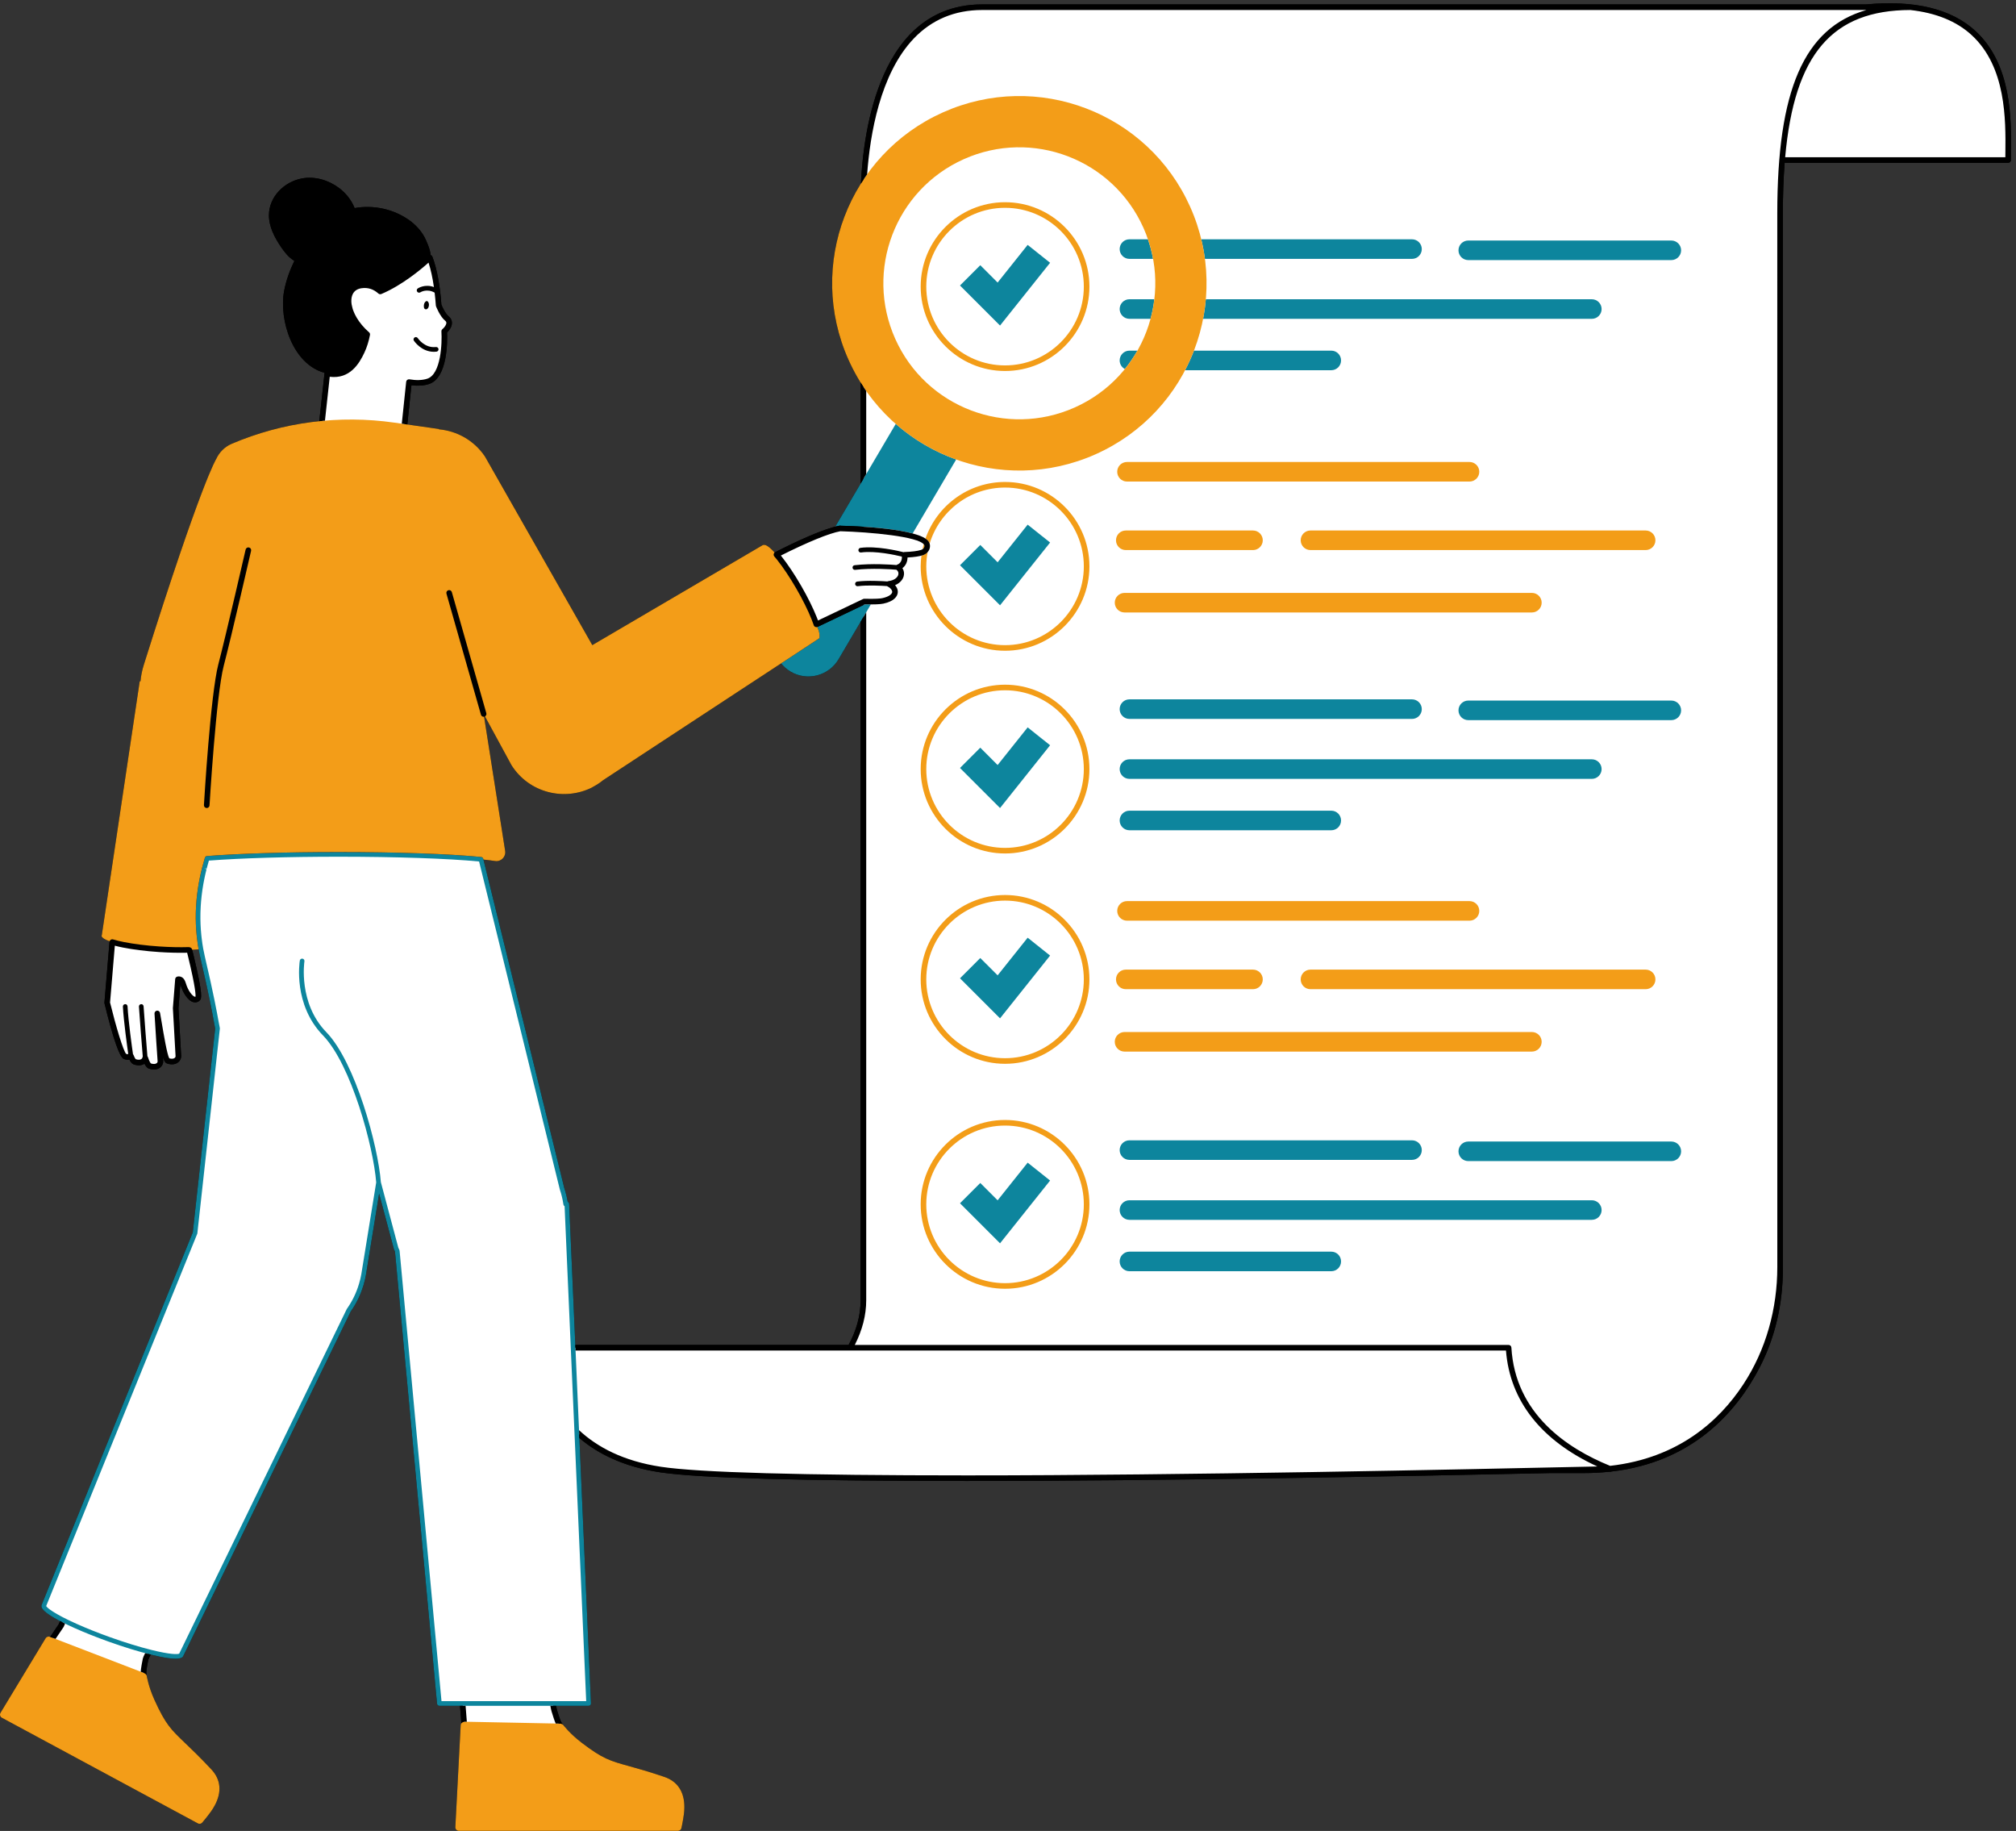
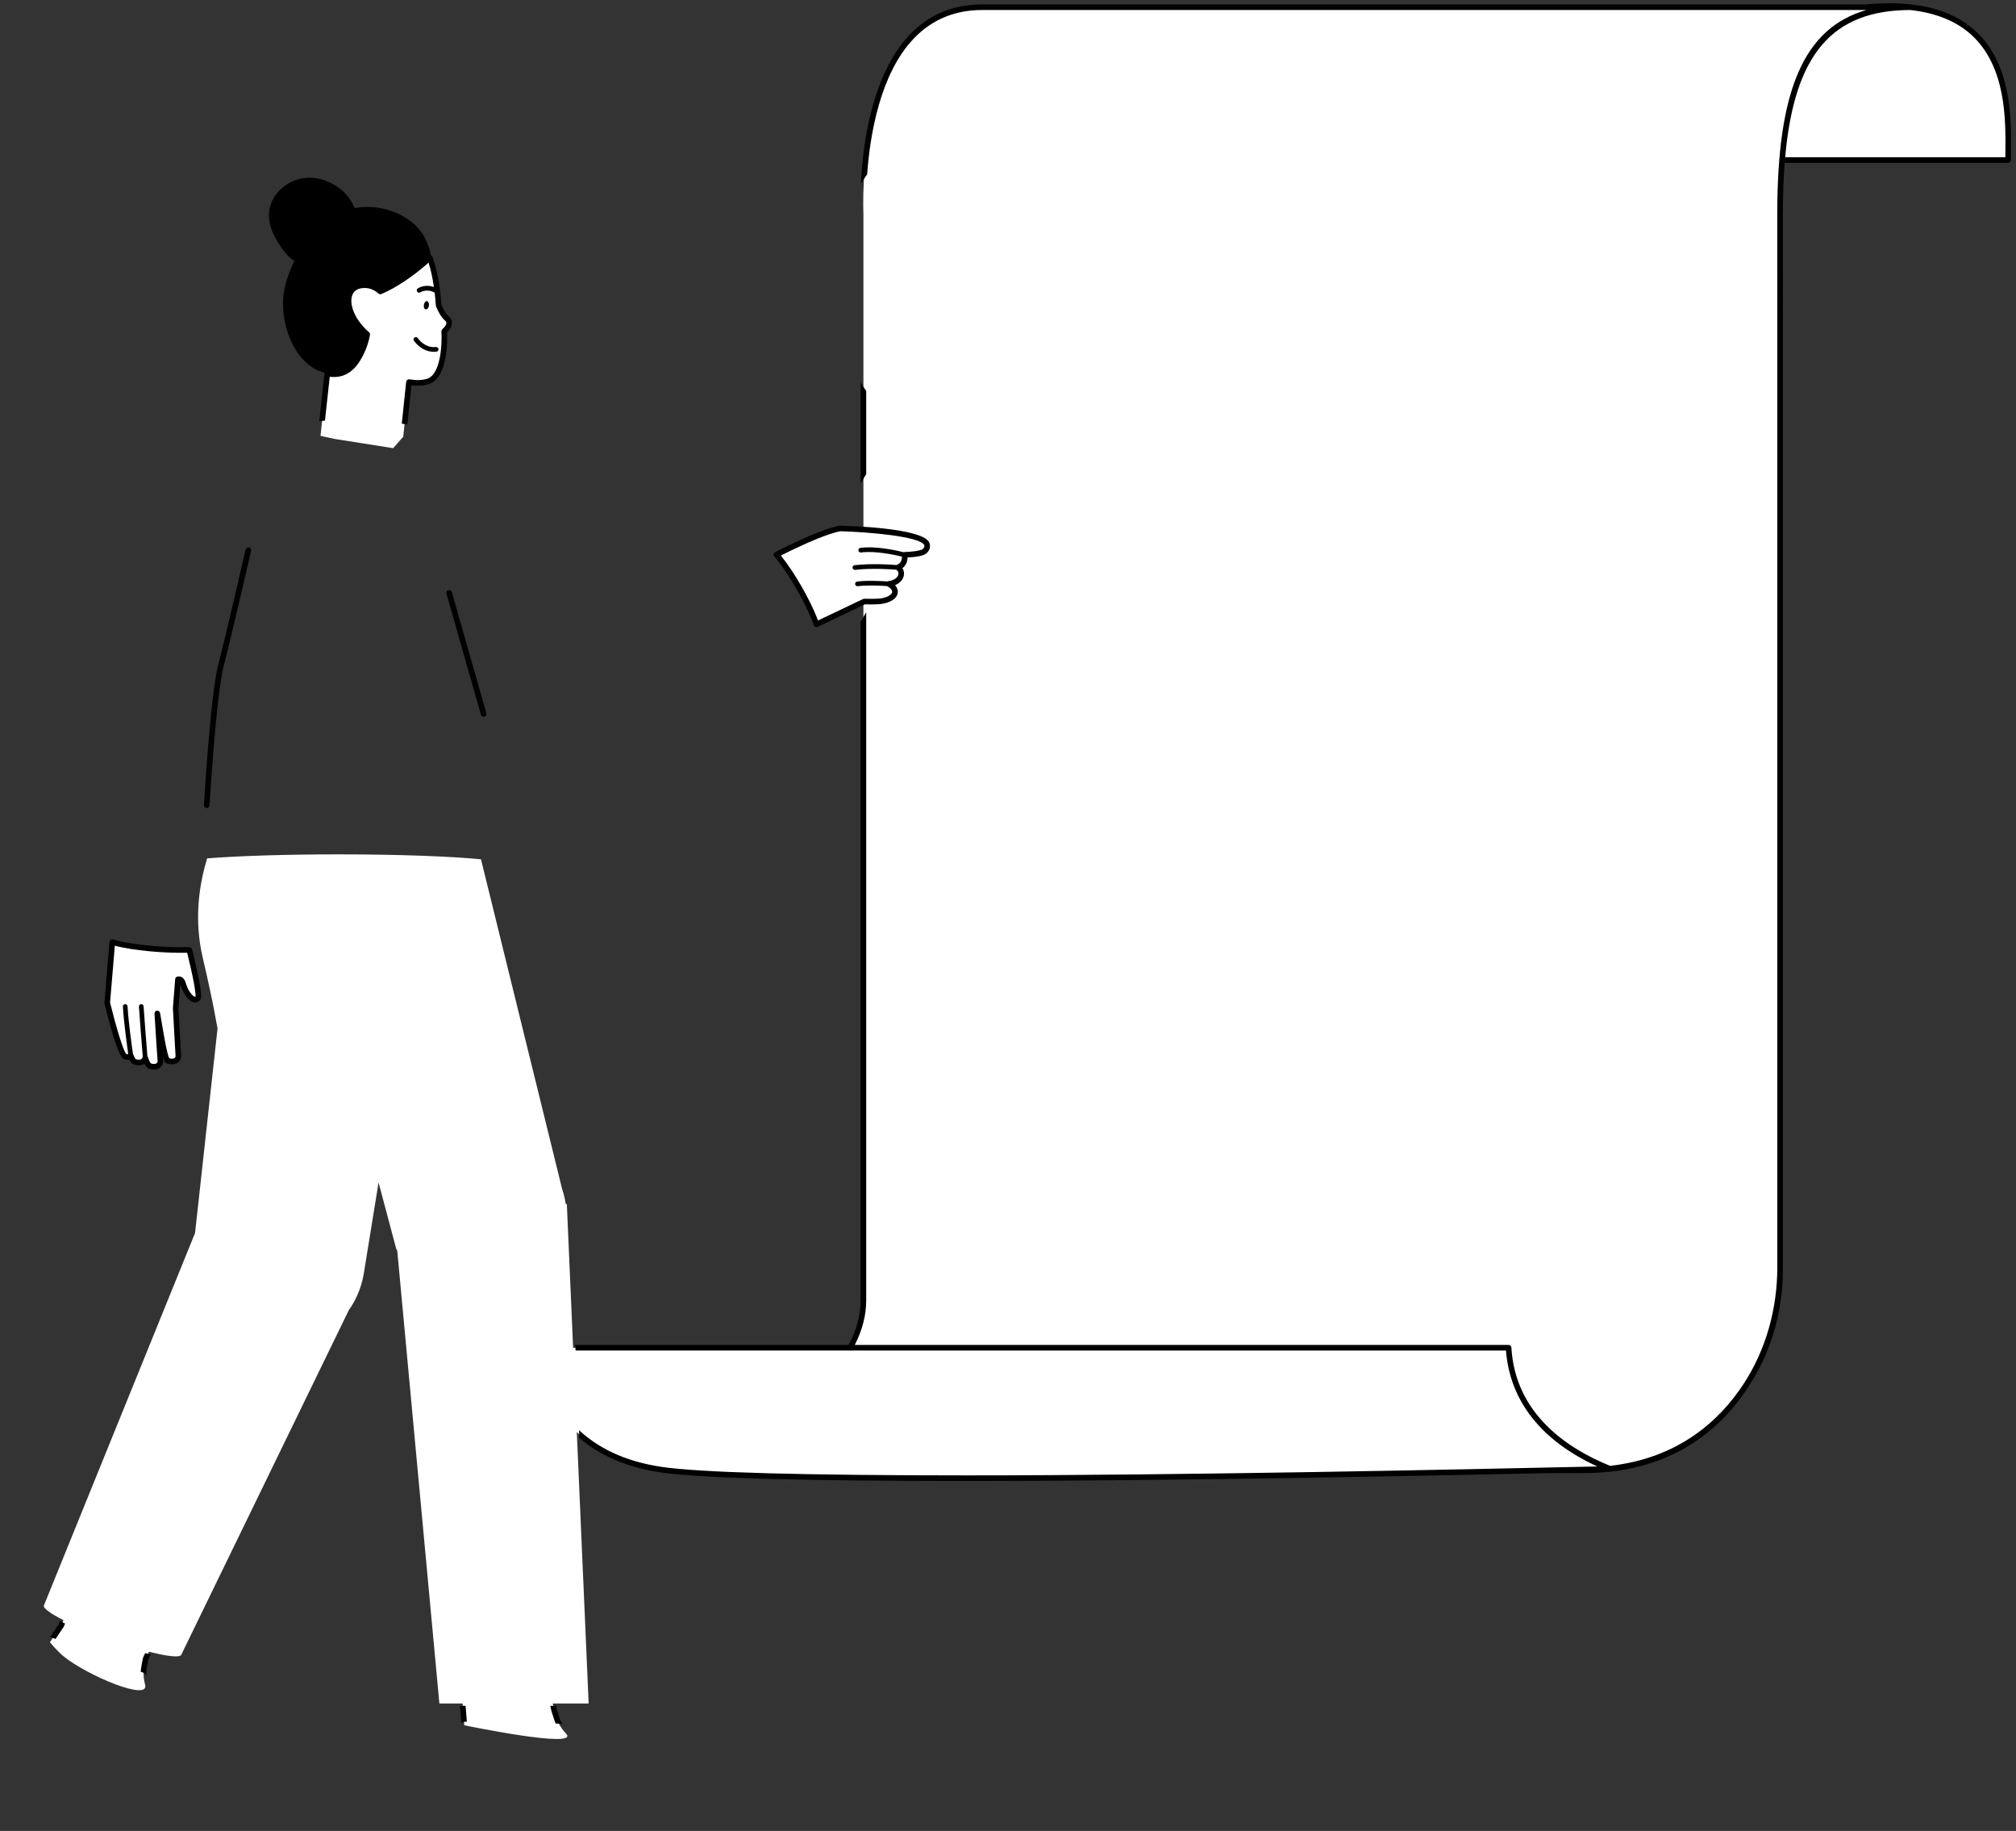
<svg xmlns="http://www.w3.org/2000/svg" fill="#000000" height="392.7" preserveAspectRatio="xMidYMid meet" version="1" viewBox="-0.0 -0.7 432.5 392.7" width="432.5" zoomAndPan="magnify">
  <rect x="-0.0" y="-0.7" width="432.5" height="392.7" fill="#333333" stroke="none" />
  <g id="change1_1">
-     <path d="M423.799,5.944c-5.173-4.758-13.074-6.674-23.48-5.696H210.696c-6.208,0-11.439,2.19-15.551,6.512 c-6.116,6.429-8.647,16.521-9.693,23.854c-0.425,2.977-0.646,5.754-0.757,8.062c-6.892,10.975-8.356,25.075-2.664,37.792 c0.764,1.706,1.64,3.324,2.601,4.867v21.679l-5.443,9.241c-3.437,0.876-8.748,3.37-12.777,5.409l0,0l-0.049,0.021l-0.054,0.028 c-0.049,0.024-0.084,0.066-0.124,0.101c-1.107-1.214-1.978-1.834-2.41-1.611l-0.034-0.057l-36.672,21.516l-23.033-40.46 c-2.342-3.476-6.019-5.474-9.868-5.826l-0.011-0.07l-6.772-0.966l0.881-8.407c1.41,0.172,2.701,0.081,3.771-0.27 c4.055-1.329,3.943-9.379,3.874-11.056c0.404-0.39,1.051-1.159,1.045-2.07c-0.003-0.534-0.24-1.008-0.684-1.368 c-0.698-0.566-1.345-1.939-1.576-2.519c-0.313-4.26-0.965-7.724-1.937-10.296c-0.066-0.175-0.215-0.3-0.392-0.354 c0.004-1.145-1.042-3.383-1.333-3.907c-0.783-1.409-1.923-2.623-3.23-3.56c-3.333-2.389-7.664-3.328-11.693-2.609 c-0.011,0.002-0.022,0.005-0.033,0.007c-0.666-1.694-1.859-3.193-3.321-4.297c-2.244-1.694-5.189-2.584-7.982-2.062 c-3.762,0.703-7.041,3.877-7.077,7.844c-0.022,2.461,1.178,4.765,2.553,6.806c0.789,1.172,1.694,2.316,2.903,3.036 c-1.026,2.106-1.811,4.319-2.205,6.481c-1.129,6.196,1.846,15.697,8.696,17.525c-0.005,0.023-0.019,0.043-0.022,0.067l-1.124,10.302 c-6.435,0.666-12.763,2.278-18.766,4.837c-0.016,0.007-0.032,0.014-0.048,0.02c-1.494,0.638-2.649,1.817-3.308,3.255 c0,0-3.16,4.836-15.511,44.092c-0.395,1.255-0.624,2.438-0.723,3.557l-0.167,0.017l-8.137,54.46 c-0.016,0.038-0.044,0.075-0.047,0.115c-0.002,0.023,0.016,0.046,0.019,0.069l-0.019,0.13l0.057,0.005 c0.163,0.328,0.765,0.664,1.689,0.985c-0.014,0.044-0.038,0.084-0.041,0.131l-1.089,12.979c-0.003,0.021-0.004,0.04-0.005,0.061h0 c-0.006,0.092,0.009,0.181,0.041,0.261c1.835,7.483,3.22,11.458,4.117,11.815c0.417,0.167,0.83,0.21,1.202,0.135 c0.289,0.591,0.594,0.92,0.956,1.043c0.846,0.286,1.632,0.243,2.216-0.12c0.021-0.014,0.042-0.027,0.062-0.041 c0.293,0.609,0.602,0.942,0.969,1.067c0.404,0.137,0.758,0.19,1.064,0.19c0.648,0,1.081-0.239,1.317-0.423 c0.456-0.354,0.703-0.894,0.661-1.444c-0.005-0.064-0.024-0.341-0.053-0.767c0.291,0.921,0.546,1.219,0.862,1.325 c1.262,0.427,2.034,0.037,2.382-0.231c0.456-0.354,0.703-0.894,0.661-1.444c-0.039-0.514-0.372-6.564-0.573-10.177l0.408-5.099 c0.003,0.01,0.006,0.021,0.009,0.03c0.466,1.606,1.551,3.476,2.832,3.783c0.502,0.121,0.977-0.02,1.332-0.399 c0.315-0.336,0.792-0.845-1.366-9.726l-0.278-1.126c0.03-0.001,0.063-0.002,0.093-0.004c0.459-0.022,0.881-0.055,1.289-0.091 c0.003,0.015,0.005,0.031,0.008,0.046c0.111,0.603,0.236,1.208,0.379,1.817c1.865,7.945,2.585,11.944,2.931,13.866 c0.106,0.592,0.179,0.996,0.24,1.266l-4.807,43.723L8.945,343.475c-0.13,0.363-0.42,1.237,3.947,3.513 c-0.001,0-0.002-0.001-0.002-0.001l-0.292,0.673l-1.835,2.715l-0.059-0.023c-0.34-0.125-0.729,0.006-0.918,0.319L0.11,366.656 c-0.108,0.179-0.138,0.394-0.083,0.596c0.055,0.201,0.191,0.372,0.375,0.471l42.051,22.658c0.114,0.061,0.237,0.09,0.359,0.09 c0.218,0,0.432-0.093,0.581-0.268c0.043-0.051,1.072-1.26,1.852-2.351c0.299-0.414,0.573-0.852,0.813-1.299 c1.569-2.896,1.322-5.578-0.715-7.753c-2.426-2.594-4.183-4.271-5.594-5.619c-3.082-2.944-4.235-4.046-6.617-9.298 c-1.277-2.816-1.642-5.104-1.646-5.126c-0.007-0.046-0.04-0.08-0.055-0.123c-0.014-0.244-0.041-0.481-0.036-0.734 c0-0.001,0-0.001,0-0.002c0.002-0.131,0.025-0.468,0.16-1.243l0.075-0.415c0.055-0.302,0.119-0.63,0.187-0.966 c0.037-0.132,0.263-0.608,0.507-1.109c-0.016-0.004-0.03-0.007-0.047-0.011c6.399,1.589,6.917,0.689,7.095,0.202l35.882-73.797 c1.19-1.671,2.1-3.541,2.675-5.483l0.045-0.093c0.028-0.059,0.043-0.122,0.045-0.186c0.216-0.748,0.368-1.39,0.477-2.017 l2.835-17.473l3.166,11.874c0.053,0.14,0.113,0.274,0.173,0.408l0.069,0.157l9.023,96.958c0.024,0.258,0.24,0.454,0.498,0.454h4.422 l0.206,2.46l0.079,1.31c-0.072,0.106-0.128,0.224-0.135,0.36l-1.145,21.887c-0.011,0.209,0.064,0.413,0.208,0.564 s0.344,0.237,0.553,0.237h47c0.358,0,0.669-0.25,0.745-0.601c0.014-0.065,0.349-1.618,0.522-2.947 c0.068-0.511,0.102-1.026,0.102-1.528c0.016-3.295-1.469-5.541-4.292-6.496c-3.362-1.14-5.702-1.788-7.582-2.311 c-4.108-1.139-5.645-1.565-10.227-5.071c-2.456-1.878-3.857-3.721-3.871-3.739c-0.03-0.04-0.076-0.062-0.114-0.095 c-0.125-0.204-0.258-0.396-0.372-0.618c-0.061-0.118-0.2-0.428-0.447-1.177c-0.13-0.392-0.274-0.848-0.425-1.349 c-0.056-0.182-0.122-0.484-0.198-0.887h6.992c0.136,0,0.267-0.056,0.361-0.154s0.144-0.231,0.138-0.367l-2.492-57.071l0.007,0.162 c3.981,3.39,9.543,6.181,17.333,7.354c8.154,1.23,30.309,1.854,65.866,1.854c42.739,0,94.859-1.044,125.187-1.693h7.129 c1.84,0,3.597-0.096,5.285-0.269l0.398-0.009c0.083-0.002,0.16-0.024,0.232-0.057c17.434-2.01,26.797-12.801,31.7-22.173 c3.419-6.536,5.06-13.856,5.06-21.232V45.058c0-3.899,0.127-7.506,0.385-10.835h47.938c0.332,0,0.6-0.269,0.6-0.6 c0-0.521,0.006-1.087,0.012-1.692C431.496,24.901,431.619,13.136,423.799,5.944z M11.337,350.595l-0.321-0.123L11.337,350.595 L11.337,350.595z M184.632,278.18c0,3.398-0.965,6.595-2.578,9.58h-58.63l-1.321-30.258c-0.006-0.146-0.076-0.282-0.191-0.372 c-0.037-0.029-0.076-0.052-0.118-0.069c-0.17-1.001-0.416-1.983-0.724-2.898l-17.356-70.503c0.952,0.1,1.793,0.205,2.496,0.315 c1.272,0.198,2.36-0.905,2.161-2.176l-4.52-28.779c0.024-0.004,0.048-0.003,0.072-0.01c0.044-0.013,0.078-0.039,0.116-0.06 l5.705,10.494c3.788,5.94,11.325,7.726,17.257,4.76l0.153-0.1c0.781-0.406,1.53-0.894,2.24-1.47 c0.944-0.619,1.888-1.239,2.831-1.858c2.408-1.58,4.817-3.161,7.225-4.741c3.244-2.129,6.488-4.257,9.732-6.386 c3.451-2.264,6.901-4.528,10.352-6.793c3.028-1.987,6.057-3.974,9.085-5.961c-0.348,0.229-0.696,0.457-1.045,0.686 c0.553,0.687,1.23,1.292,2.035,1.766c3.58,2.108,8.19,0.915,10.298-2.664l4.724-8.022V278.18z" />
-   </g>
+     </g>
  <g id="change2_1">
    <path d="M430.811,33.623h-0.813h-47.668c-0.294,3.477-0.442,7.28-0.442,11.434v226.374 c0,8.267-2.07,16.449-6.31,23.545c-5.14,8.603-14.259,17.63-30.156,19.365c0.02,0.008,0.041,0.017,0.062,0.025 c-0.107,0.002-0.226,0.005-0.334,0.007c-1.701,0.176-3.477,0.27-5.336,0.27c-2.029,0-4.427,0-7.146,0 c-30.085,0.645-82.477,1.694-125.171,1.694h-0.015c-35.494,0-57.62-0.619-65.761-1.848c-8.298-1.25-14.022-4.344-17.979-8.036 l2.542,58.206h-7.691c0.115,0.68,0.225,1.241,0.322,1.562c0.152,0.505,0.298,0.967,0.43,1.363c0.191,0.58,0.359,1.022,0.483,1.263 c0.418,0.813,0.933,1.57,1.564,2.221c3.442,3.509-21.798-1.736-21.798-1.736l-0.002-0.043l-0.034-0.858l-0.071-0.86l-0.243-2.911 h-4.982l-9.031-97.039c-0.087-0.207-0.186-0.406-0.266-0.617l-3.752-14.084l-1.71,10.542v0.002l-1.499,9.236 c-0.122,0.705-0.296,1.388-0.493,2.06l0.014,0.005l-0.045,0.093c-0.589,1.968-1.479,3.792-2.632,5.411l-35.946,73.913 c-0.001,0.003,0.002,0.008,0.001,0.011c-0.235,0.655-2.774,0.4-6.504-0.525c-0.14-0.035-0.298-0.08-0.442-0.117 c-0.372,0.757-0.69,1.415-0.725,1.591c-0.071,0.351-0.136,0.685-0.191,0.99c-0.028,0.146-0.051,0.282-0.075,0.414 c-0.104,0.602-0.166,1.071-0.17,1.341c-0.016,0.915,0.081,1.825,0.329,2.697c1.099,3.766-12.429-1.923-17.471-6.027 c-1.278-1.04-2.95-3.017-2.95-3.017l0.02-0.039l2.403-3.554l0.343-0.791l0.156-0.359c-2.777-1.405-4.415-2.578-4.209-3.157l-0.001,0 l32.431-79.891l4.824-43.877c-0.252-1.045-0.7-4.612-3.19-15.215c-0.141-0.601-0.265-1.2-0.374-1.794 c-0.149-0.814-0.26-1.619-0.354-2.419c-0.021-0.183-0.041-0.365-0.06-0.548c-0.162-1.594-0.221-3.158-0.19-4.684 c0.003-0.154,0.008-0.308,0.012-0.461c0.05-1.55,0.185-3.06,0.394-4.52c0.014-0.101,0.03-0.202,0.045-0.303 c0.226-1.503,0.523-2.955,0.875-4.344c0.01-0.038,0.019-0.076,0.029-0.114c0.181-0.705,0.373-1.395,0.578-2.067 c6.625-0.524,16.817-0.859,28.252-0.859c12.82,0,24.077,0.422,30.498,1.059l17.399,70.677c0.366,1.093,0.623,2.193,0.784,3.29 l0.235-0.048l1.347,30.836h59.488c1.749-3.152,2.794-6.551,2.794-10.179c0-13.06,0-88.263,0-149.778l-9.912,4.724l-0.172,0.083 c-0.134-0.398-0.294-0.828-0.473-1.282c-0.752-1.892-1.89-4.216-3.298-6.654c-1.428-2.474-2.894-4.65-4.168-6.253 c-0.217-0.272-0.428-0.529-0.633-0.767c0.036-0.018,0.073-0.036,0.109-0.053c4.176-2.113,10.242-4.971,13.551-5.563l0.001,0.002 l0-0.002c0,0,2.155,0.06,4.997,0.261c0-38.216,0-67.839,0-67.839s-2.204-44.21,25.464-44.21c23.723,0,153.207,0,189.654,0 c3.583-0.338,6.724-0.306,9.516,0c0.023,0,0.037,0,0.037,0c-0.011,0-0.021,0.001-0.032,0.001 C432.449,3.327,430.811,24.873,430.811,33.623z M84.344,95.422l2.164-2.453l1.228-11.721c1.537,0.268,2.958,0.226,4.115-0.154 c4.044-1.326,3.447-10.74,3.447-10.74c0.796-0.663,1.587-1.915,0.597-2.718c-1.022-0.828-1.79-2.851-1.79-2.851 c-0.352-4.884-1.107-8.102-1.906-10.218c-0.008,0.008-4.977,4.853-10.621,7.245c-1.018-0.916-2.346-1.522-4.065-1.29 c-1.147,0.155-1.915,0.721-2.344,1.533c-0.009,0.016-0.017,0.033-0.025,0.049c-0.272,0.54-0.392,1.185-0.364,1.901 c0.002,0.054,0.004,0.108,0.008,0.163c0.011,0.15,0.025,0.302,0.049,0.457c0.01,0.071,0.026,0.144,0.039,0.216 c0.044,0.242,0.104,0.487,0.177,0.738c0.034,0.116,0.065,0.232,0.105,0.35c0.041,0.119,0.091,0.239,0.138,0.359 c0.053,0.134,0.107,0.269,0.168,0.404c0.051,0.113,0.104,0.225,0.16,0.339c0.078,0.158,0.163,0.317,0.252,0.476 c0.052,0.093,0.101,0.186,0.157,0.28c0.148,0.248,0.308,0.496,0.482,0.744c0.04,0.057,0.086,0.114,0.128,0.171 c0.146,0.2,0.299,0.399,0.461,0.597c0.069,0.083,0.14,0.166,0.211,0.249c0.155,0.18,0.317,0.357,0.486,0.534 c0.072,0.075,0.142,0.151,0.217,0.226c0.245,0.245,0.498,0.487,0.77,0.722c-0.237,1.252-0.609,2.477-1.146,3.636 c-1.381,2.976-3.377,5.372-7.017,4.827c-0.14-0.021-0.268-0.066-0.405-0.093l-1.461,13.389l3.057,0.658L84.344,95.422z M23.002,214.393l0.007,0c0.162,0.663,2.724,11.057,3.775,11.475c0.556,0.221,1.003,0.135,1.295-0.095 c0.263,0.692,0.543,1.164,0.833,1.262c1.362,0.462,2.147-0.175,2.238-0.857c0.313,0.962,0.653,1.642,1.009,1.763 c1.498,0.508,2.309-0.314,2.252-1.062c-0.025-0.332-0.513-7.471-0.664-10.22c0.496,2.646,1.519,9.912,2.263,10.164 c1.498,0.508,2.309-0.314,2.252-1.062c-0.04-0.527-0.378-6.683-0.574-10.271l0.001,0l0.492-6.149 c0.443-0.095,0.855,0.119,1.099,0.962c0.666,2.296,2.28,4.069,3.15,3.141c0.462-0.493-0.504-5.026-1.512-9.174 c-0.102-0.423-0.205-0.833-0.306-1.243c-0.05,0.002-0.097,0.004-0.148,0.006c-1.862,0.055-4.024,0.014-6.325-0.14 c-2.91-0.195-5.575-0.539-7.68-0.959c-0.904-0.179-1.695-0.373-2.364-0.574l-1.091,12.998L23,214.36c0,0,0.002,0.009,0.003,0.013 L23.002,214.393z" fill="#ffffff" />
  </g>
  <g id="change3_1">
-     <path d="M220.469,51.822l4.811,3.838l-10.738,13.462l-8.589-8.589l4.352-4.352l3.72,3.72L220.469,51.822z M214.025,119.902l-3.72-3.72l-4.352,4.352l8.589,8.589l10.738-13.462l-4.811-3.838L214.025,119.902z M214.025,163.383l-3.72-3.72 l-4.352,4.352l8.589,8.589l10.738-13.462l-4.811-3.838L214.025,163.383z M214.025,208.493l-3.72-3.72l-4.352,4.352l8.589,8.589 l10.738-13.462l-4.811-3.838L214.025,208.493z M214.025,256.742l-3.72-3.72l-4.352,4.352l8.589,8.589l10.738-13.462l-4.811-3.838 L214.025,256.742z M314.994,55.085h43.562c1.16,0,2.099-0.939,2.099-2.099c0-1.16-0.939-2.099-2.099-2.099h-43.562 c-1.16,0-2.099,0.939-2.099,2.099C312.895,54.146,313.834,55.085,314.994,55.085z M242.304,153.493h60.619 c1.16,0,2.099-0.939,2.099-2.099s-0.939-2.099-2.099-2.099h-60.619c-1.16,0-2.099,0.939-2.099,2.099 S241.144,153.493,242.304,153.493z M358.556,149.556h-43.562c-1.16,0-2.099,0.939-2.099,2.099c0,1.16,0.939,2.099,2.099,2.099 h43.562c1.16,0,2.099-0.939,2.099-2.099C360.655,150.495,359.716,149.556,358.556,149.556z M242.304,166.351h99.195 c1.16,0,2.099-0.939,2.099-2.099s-0.939-2.099-2.099-2.099h-99.195c-1.16,0-2.099,0.939-2.099,2.099 S241.144,166.351,242.304,166.351z M242.304,177.373h43.299c1.16,0,2.099-0.939,2.099-2.099c0-1.16-0.939-2.099-2.099-2.099h-43.299 c-1.16,0-2.099,0.939-2.099,2.099C240.205,176.434,241.144,177.373,242.304,177.373z M242.304,248.07h60.619 c1.16,0,2.099-0.939,2.099-2.099s-0.939-2.099-2.099-2.099h-60.619c-1.16,0-2.099,0.939-2.099,2.099S241.144,248.07,242.304,248.07z M358.556,244.134h-43.562c-1.16,0-2.099,0.939-2.099,2.099c0,1.16,0.939,2.099,2.099,2.099h43.562c1.16,0,2.099-0.939,2.099-2.099 C360.655,245.073,359.716,244.134,358.556,244.134z M341.499,256.73h-99.195c-1.16,0-2.099,0.939-2.099,2.099 c0,1.16,0.939,2.099,2.099,2.099h99.195c1.16,0,2.099-0.939,2.099-2.099C343.598,257.669,342.659,256.73,341.499,256.73z M285.603,267.752h-43.299c-1.16,0-2.099,0.939-2.099,2.099s0.939,2.099,2.099,2.099h43.299c1.16,0,2.099-0.939,2.099-2.099 S286.764,267.752,285.603,267.752z M242.304,54.823h5.067c-0.258-1.408-0.623-2.811-1.1-4.199h-3.967 c-1.16,0-2.099,0.939-2.099,2.099C240.205,53.884,241.144,54.823,242.304,54.823z M302.923,54.823c1.16,0,2.099-0.939,2.099-2.099 c0-1.16-0.939-2.099-2.099-2.099h-45.218c0.339,1.395,0.603,2.796,0.788,4.199H302.923z M242.304,67.681h4.526 c0.373-1.374,0.645-2.778,0.814-4.199h-5.34c-1.16,0-2.099,0.939-2.099,2.099C240.205,66.742,241.144,67.681,242.304,67.681z M258.689,63.483c-0.122,1.413-0.322,2.813-0.591,4.199h83.402c1.16,0,2.099-0.939,2.099-2.099c0-1.16-0.939-2.099-2.099-2.099 H258.689z M241.318,78.447c1.008-1.244,1.91-2.562,2.696-3.942h-1.71c-1.16,0-2.099,0.939-2.099,2.099 C240.205,77.405,240.658,78.093,241.318,78.447z M287.703,76.604c0-1.16-0.939-2.099-2.099-2.099h-29.459 c-0.553,1.435-1.196,2.834-1.91,4.199h31.369C286.764,78.703,287.703,77.764,287.703,76.604z M122.103,257.502l4.679,107.137 c0.006,0.136-0.044,0.269-0.138,0.367s-0.225,0.154-0.361,0.154H94.261c-0.258,0-0.474-0.196-0.498-0.454l-9.023-96.958 l-0.069-0.157c-0.061-0.134-0.121-0.269-0.173-0.408l-3.166-11.874l-2.835,17.473c-0.109,0.627-0.26,1.269-0.477,2.017 c-0.002,0.063-0.017,0.127-0.045,0.186l-0.045,0.093c-0.575,1.942-1.484,3.812-2.675,5.483l-35.882,73.797 c-0.177,0.487-0.695,1.387-7.095-0.202c-2.649-0.654-5.761-1.612-9-2.771c-2.6-0.931-5.127-1.938-7.308-2.916 c-7.591-3.407-7.18-4.56-7.025-4.993l32.412-79.848l4.807-43.723c-0.061-0.27-0.133-0.674-0.24-1.266 c-0.346-1.922-1.065-5.921-2.931-13.866c-0.143-0.609-0.269-1.215-0.379-1.817c-0.137-0.748-0.25-1.526-0.358-2.452l-0.061-0.555 c-0.16-1.571-0.225-3.167-0.193-4.744l0.013-0.467c0.049-1.524,0.183-3.063,0.399-4.576l0.045-0.306 c0.221-1.468,0.519-2.945,0.885-4.393c0,0,0.03-0.114,0.03-0.114c0.183-0.713,0.377-1.41,0.584-2.089 c0.06-0.197,0.234-0.337,0.439-0.353c6.926-0.548,17.237-0.861,28.292-0.861c12.417,0,23.836,0.396,30.547,1.061 c0.211,0.021,0.386,0.173,0.436,0.379l17.399,70.677c0.308,0.915,0.554,1.897,0.724,2.898c0.042,0.018,0.082,0.04,0.118,0.069 C122.027,257.22,122.097,257.355,122.103,257.502z M125.76,364.16l-4.636-106.152c-0.015-0.009-0.029-0.018-0.043-0.027 c-0.112-0.079-0.188-0.2-0.208-0.336c-0.161-1.095-0.418-2.173-0.764-3.204l-17.326-70.372c-6.723-0.642-17.925-1.022-30.097-1.022 c-10.849,0-20.976,0.303-27.872,0.831c-0.167,0.562-0.325,1.136-0.474,1.72l-0.514-0.011l0.485,0.123 c-0.358,1.415-0.649,2.86-0.865,4.295l-0.044,0.298c-0.211,1.478-0.343,2.98-0.39,4.467l-0.012,0.456 c-0.031,1.536,0.032,3.092,0.188,4.622l0.059,0.54c0.105,0.904,0.216,1.663,0.349,2.388c0.108,0.586,0.23,1.176,0.37,1.77 c1.871,7.971,2.594,11.987,2.941,13.918c0.114,0.631,0.187,1.04,0.248,1.295c0.014,0.056,0.018,0.114,0.011,0.172l-4.824,43.877 c-0.005,0.046-0.017,0.091-0.034,0.134L9.908,343.757c0.156,0.344,1.546,1.588,6.471,3.799c2.157,0.967,4.659,1.965,7.235,2.887 c3.207,1.146,6.286,2.095,8.903,2.741c4,0.993,5.599,0.956,5.93,0.788c0.001-0.003,0.002-0.005,0.003-0.008l35.946-73.913 c1.169-1.653,2.031-3.425,2.603-5.336l0.017-0.039c0.003-0.019,0.007-0.037,0.013-0.056c0.222-0.756,0.374-1.393,0.48-2.004 l3.199-19.715c-0.583-7.6-5.337-25.266-11.413-31.522c-6.427-6.616-5.035-15.675-4.973-16.057c0.044-0.273,0.301-0.464,0.574-0.413 c0.272,0.044,0.458,0.301,0.414,0.573c-0.015,0.089-1.367,8.952,4.702,15.199c6.236,6.419,11.104,24.428,11.694,32.152l3.742,14.042 c0.03,0.072,0.083,0.188,0.135,0.306l0.108,0.245c0.02,0.047,0.032,0.097,0.037,0.148l8.989,96.585H125.76z M179.19,112.256 c0.329-0.084,0.648-0.158,0.94-0.211c0.096-0.016,0.193-0.011,0.284,0.019c1.837,0.023,10.383,0.312,15.377,1.65l9.343-15.864 c-4.731-1.697-9.139-4.274-12.964-7.632L179.19,112.256z M175.41,133.749c-0.018,0.009-0.039,0.006-0.058,0.013 c0.273,0.716,0.516,1.308,0.464,2.204c-0.004,0.071-0.009,0.146-0.049,0.206c-0.029,0.045-0.075,0.076-0.119,0.105 c-0.364,0.246-0.732,0.484-1.099,0.725c-1.977,1.297-3.954,2.594-5.93,3.891c-0.348,0.229-0.696,0.457-1.045,0.686 c0.553,0.687,1.23,1.292,2.035,1.766c3.58,2.108,8.19,0.915,10.298-2.664l6.917-11.745c-0.392,0-0.817-0.005-1.283-0.016 L175.41,133.749z" fill="#0d859d" />
-   </g>
+     </g>
  <g id="change4_1">
-     <path d="M146.817,386.902c0,0.502-0.034,1.018-0.102,1.528c-0.173,1.329-0.508,2.882-0.522,2.947 c-0.076,0.351-0.386,0.601-0.745,0.601h-47c-0.209,0-0.409-0.086-0.553-0.237s-0.219-0.355-0.208-0.564l1.145-21.887 c0.021-0.411,0.4-0.718,0.776-0.722l20.644,0.413c0.234,0.005,0.453,0.117,0.594,0.304c0.014,0.019,1.416,1.861,3.871,3.739 c4.582,3.506,6.119,3.933,10.227,5.071c1.88,0.522,4.22,1.171,7.582,2.311C145.349,381.361,146.833,383.607,146.817,386.902z M233.718,60.771c0,9.98-8.12,18.101-18.101,18.101s-18.101-8.12-18.101-18.101s8.12-18.1,18.101-18.1S233.718,50.79,233.718,60.771 z M232.517,60.771c0-9.318-7.582-16.9-16.9-16.9s-16.9,7.582-16.9,16.9c0,9.319,7.582,16.901,16.9,16.901 S232.517,70.09,232.517,60.771z M233.718,164.252c0,9.98-8.12,18.101-18.101,18.101s-18.101-8.12-18.101-18.101 s8.12-18.101,18.101-18.101S233.718,154.271,233.718,164.252z M232.517,164.252c0-9.319-7.582-16.901-16.9-16.901 s-16.9,7.582-16.9,16.901s7.582,16.901,16.9,16.901S232.517,173.571,232.517,164.252z M233.718,209.361 c0,9.98-8.12,18.101-18.101,18.101s-18.101-8.12-18.101-18.101s8.12-18.1,18.101-18.1S233.718,199.381,233.718,209.361z M232.517,209.361c0-9.318-7.582-16.9-16.9-16.9s-16.9,7.582-16.9,16.9c0,9.319,7.582,16.901,16.9,16.901 S232.517,218.681,232.517,209.361z M233.718,257.61c0,9.98-8.12,18.101-18.101,18.101s-18.101-8.12-18.101-18.101 c0-9.98,8.12-18.1,18.101-18.1S233.718,247.63,233.718,257.61z M232.517,257.61c0-9.318-7.582-16.9-16.9-16.9s-16.9,7.582-16.9,16.9 c0,9.319,7.582,16.901,16.9,16.901S232.517,266.93,232.517,257.61z M239.68,100.484c0,1.16,0.939,2.099,2.099,2.099h73.477 c1.16,0,2.099-0.939,2.099-2.099s-0.939-2.099-2.099-2.099h-73.477C240.619,98.385,239.68,99.324,239.68,100.484z M241.517,117.279 h27.292c1.16,0,2.099-0.939,2.099-2.099s-0.939-2.099-2.099-2.099h-27.292c-1.16,0-2.099,0.939-2.099,2.099 S240.357,117.279,241.517,117.279z M279.043,115.179c0,1.16,0.939,2.099,2.099,2.099h71.903c1.16,0,2.099-0.939,2.099-2.099 s-0.939-2.099-2.099-2.099h-71.903C279.982,113.08,279.043,114.019,279.043,115.179z M330.74,128.563 c0-1.16-0.939-2.099-2.099-2.099h-87.386c-1.16,0-2.099,0.939-2.099,2.099c0,1.16,0.939,2.099,2.099,2.099h87.386 C329.801,130.662,330.74,129.723,330.74,128.563z M317.356,194.666c0-1.16-0.939-2.099-2.099-2.099h-73.477 c-1.16,0-2.099,0.939-2.099,2.099s0.939,2.099,2.099,2.099h73.477C316.417,196.766,317.356,195.827,317.356,194.666z M241.517,207.262c-1.16,0-2.099,0.939-2.099,2.099c0,1.16,0.939,2.099,2.099,2.099h27.292c1.16,0,2.099-0.939,2.099-2.099 c0-1.16-0.939-2.099-2.099-2.099H241.517z M353.045,207.262h-71.903c-1.16,0-2.099,0.939-2.099,2.099 c0,1.16,0.939,2.099,2.099,2.099h71.903c1.16,0,2.099-0.939,2.099-2.099C355.145,208.201,354.206,207.262,353.045,207.262z M328.64,220.646h-87.386c-1.16,0-2.099,0.939-2.099,2.099s0.939,2.099,2.099,2.099h87.386c1.16,0,2.099-0.939,2.099-2.099 S329.801,220.646,328.64,220.646z M235.087,96.711c-20.241,9.061-43.995-0.002-53.056-20.243 c-9.061-20.241,0.002-43.995,20.243-53.056c20.241-9.061,43.995,0.002,53.056,20.243C264.391,63.896,255.328,87.649,235.087,96.711z M245.3,48.145c-6.581-14.701-23.834-21.284-38.536-14.703c-14.701,6.581-21.284,23.834-14.703,38.536 c6.581,14.701,23.834,21.284,38.536,14.703C245.299,80.099,251.881,62.846,245.3,48.145z M174.675,131.927 c-0.752-1.892-1.89-4.216-3.298-6.654c-1.428-2.474-2.894-4.65-4.168-6.253c-0.217-0.272-0.428-0.529-0.633-0.767 c-1.292-1.504-2.317-2.296-2.799-2.048l-0.034-0.057l-36.672,21.516l-23.033-40.46c-2.342-3.476-6.019-5.474-9.868-5.826 l-0.011-0.07l-9.54-1.361c-11.824-1.691-23.899-0.156-34.885,4.527c-0.016,0.007-0.032,0.014-0.048,0.02 c-1.494,0.638-2.649,1.817-3.308,3.255c0,0-3.16,4.836-15.511,44.092c-0.395,1.255-0.624,2.438-0.723,3.557l-0.167,0.017 l-8.137,54.46c-0.016,0.038-0.044,0.075-0.047,0.115c-0.002,0.023,0.016,0.046,0.019,0.069l-0.019,0.13l0.057,0.005 c0.298,0.601,2.023,1.227,4.61,1.74c2.105,0.42,4.77,0.763,7.68,0.959c2.3,0.154,4.462,0.195,6.325,0.14 c0.292-0.008,0.576-0.02,0.852-0.034c0.459-0.022,0.881-0.055,1.289-0.091c-0.133-0.734-0.245-1.499-0.351-2.406l-0.061-0.555 c-0.16-1.571-0.225-3.167-0.193-4.744l0.013-0.467c0.049-1.524,0.183-3.063,0.399-4.576l0.045-0.306 c0.221-1.468,0.519-2.945,0.885-4.393c0,0,0.03-0.114,0.03-0.114c0.183-0.713,0.377-1.41,0.584-2.089 c0.06-0.197,0.234-0.337,0.439-0.353c6.926-0.548,17.237-0.861,28.292-0.861c12.417,0,23.836,0.396,30.547,1.061 c0.211,0.021,0.386,0.173,0.436,0.379l0.043,0.174c0.952,0.1,1.793,0.205,2.496,0.315c1.272,0.198,2.36-0.905,2.161-2.176 l-4.612-29.366l5.986,11.01c3.788,5.94,11.325,7.726,17.257,4.76l0.153-0.1c0.781-0.406,1.53-0.894,2.24-1.47 c0.944-0.619,1.888-1.239,2.831-1.858c2.408-1.58,4.817-3.161,7.225-4.741c3.244-2.129,6.488-4.257,9.732-6.386 c3.451-2.264,6.901-4.528,10.352-6.793c3.028-1.987,6.057-3.974,9.085-5.961c1.977-1.297,3.954-2.594,5.93-3.891 c0.367-0.241,0.735-0.479,1.099-0.725c0.044-0.03,0.09-0.061,0.119-0.105c0.039-0.06,0.045-0.134,0.049-0.206 c0.064-1.117-0.328-1.751-0.668-2.758C175.015,132.811,174.855,132.381,174.675,131.927z M43.828,185.586L43.828,185.586 C43.828,185.586,43.828,185.586,43.828,185.586L43.828,185.586z M198.282,116.635c0.065-0.189,0.05-0.376-0.042-0.514 c-0.017-0.026-0.055-0.049-0.076-0.074c-0.093,0.343-0.194,0.684-0.267,1.035C198.072,116.964,198.217,116.821,198.282,116.635z M215.617,102.671c-7.892,0-14.603,5.086-17.073,12.145c0.299,0.198,0.538,0.408,0.691,0.635c0,0,0,0,0,0 c0.093,0.139,0.156,0.291,0.204,0.448c2.097-6.95,8.552-12.029,16.178-12.029c9.319,0,16.9,7.582,16.9,16.9 c0,9.319-7.582,16.901-16.9,16.901s-16.9-7.582-16.9-16.901c0-1.05,0.109-2.074,0.293-3.071c-0.266,0.307-0.612,0.551-1.03,0.686 c-0.091,0.029-0.2,0.053-0.3,0.08c-0.097,0.757-0.164,1.523-0.164,2.306c0,9.98,8.12,18.101,18.101,18.101 s18.101-8.12,18.101-18.101S225.598,102.671,215.617,102.671z M39.749,373.181c-3.082-2.944-4.235-4.046-6.617-9.298 c-1.277-2.816-1.642-5.104-1.646-5.126c-0.042-0.272-0.228-0.501-0.486-0.598l-20.297-7.808c-0.34-0.125-0.729,0.006-0.918,0.319 L0.11,366.656c-0.108,0.179-0.138,0.394-0.083,0.596c0.055,0.201,0.191,0.372,0.375,0.471l42.051,22.658 c0.114,0.061,0.237,0.09,0.359,0.09c0.218,0,0.432-0.093,0.581-0.268c0.043-0.051,1.072-1.26,1.852-2.351 c0.299-0.414,0.573-0.852,0.813-1.299c1.569-2.896,1.322-5.578-0.715-7.753C42.916,376.206,41.16,374.528,39.749,373.181z" fill="#f39d18" />
-   </g>
+     </g>
  <g id="change1_2">
    <path d="M423.799,5.944c-5.173-4.758-13.074-6.674-23.48-5.696H210.696c-6.208,0-11.439,2.19-15.551,6.512 c-6.116,6.429-8.647,16.521-9.693,23.854c-0.425,2.977-0.646,5.754-0.757,8.062c0.423-0.674,0.872-1.332,1.335-1.981 c0.616-8.516,2.775-21.531,9.986-29.109c3.875-4.073,8.814-6.139,14.68-6.139h189.706c-13.449,3.865-19.115,17.298-19.115,43.61 l0.006,225.989c0,8.906-2.397,17.713-7.286,25.158c-5.228,7.961-14.045,15.846-28.585,17.489 c-9.277-3.759-20.357-11.193-21.178-25.37c-0.019-0.317-0.281-0.564-0.599-0.564H183.382c1.609-3.159,2.45-6.364,2.45-9.58 l-0.001-147.558l-1.2,2.037V278.18c0,3.398-0.965,6.595-2.578,9.58h-58.63l0.052,1.199h199.608 c0.836,10.814,7.589,19.361,19.611,24.868l-1.399,0.03c-28.134,0.61-86.676,1.881-133.815,1.881c-35.481,0-57.577-0.62-65.672-1.842 c-8.102-1.22-13.706-4.246-17.586-7.853l0.074,1.686c3.981,3.39,9.543,6.181,17.333,7.354c8.154,1.23,30.309,1.854,65.866,1.854 c42.739,0,94.859-1.044,125.187-1.693h7.129c1.84,0,3.597-0.096,5.285-0.269l0.398-0.009c0.083-0.002,0.16-0.024,0.232-0.057 c17.434-2.01,26.797-12.801,31.7-22.173c3.419-6.536,5.06-13.856,5.06-21.232V45.058c0-3.899,0.127-7.506,0.385-10.835h47.938 c0.332,0,0.6-0.269,0.6-0.6c0-0.521,0.006-1.087,0.012-1.692C431.496,24.901,431.619,13.136,423.799,5.944z M430.223,31.918 c-0.004,0.385-0.008,0.754-0.01,1.105h-47.234c1.986-22.21,10.177-31.544,26.843-31.574c5.508,0.61,9.924,2.399,13.164,5.379 C430.413,13.657,430.294,25.089,430.223,31.918z M92.037,81.664c-1.069,0.351-2.36,0.441-3.771,0.27l-0.881,8.407l-1.189-0.17 l0.942-8.985c0.017-0.165,0.103-0.316,0.235-0.416c0.133-0.1,0.301-0.141,0.465-0.112c1.461,0.253,2.784,0.207,3.825-0.134 c2.956-0.969,3.194-7.642,3.036-10.131c-0.012-0.191,0.067-0.376,0.214-0.499c0.499-0.416,0.846-0.97,0.843-1.348 c-0.001-0.116-0.029-0.272-0.24-0.444c-1.135-0.92-1.939-3.015-1.973-3.104c-0.021-0.055-0.033-0.111-0.038-0.17 c-0.07-0.964-0.157-1.884-0.261-2.761c-1.654-0.939-3.003-0.109-3.061-0.072c-0.231,0.149-0.541,0.086-0.691-0.145 c-0.151-0.229-0.089-0.537,0.139-0.689c0.071-0.048,1.557-1.008,3.458-0.286c-0.288-2.01-0.674-3.764-1.155-5.246 c-1.57,1.412-5.633,4.832-10.124,6.735c-0.213,0.089-0.462,0.049-0.635-0.106c-1.059-0.95-2.23-1.326-3.583-1.142 c-0.894,0.121-1.531,0.531-1.894,1.219c-0.244,0.483-0.345,1.024-0.32,1.646l0.007,0.149c0.009,0.129,0.022,0.266,0.043,0.404 l0.022,0.126c0.054,0.293,0.108,0.519,0.176,0.748c0.048,0.168,0.07,0.246,0.097,0.326c0.029,0.084,0.064,0.172,0.1,0.26 c0.079,0.199,0.129,0.325,0.187,0.452c0.047,0.105,0.098,0.212,0.151,0.32c0.073,0.148,0.154,0.298,0.238,0.448l0.147,0.263 c0.142,0.237,0.293,0.473,0.458,0.707l0.062,0.084c0.199,0.271,0.345,0.461,0.5,0.65l0.184,0.217 c0.166,0.192,0.321,0.362,0.482,0.53l0.209,0.219c0.233,0.232,0.477,0.465,0.737,0.691c0.162,0.14,0.236,0.354,0.196,0.564 c-0.257,1.355-0.658,2.627-1.191,3.777c-1.157,2.494-3.186,5.719-7.442,5.196l-1.026,9.407c-0.407,0.034-0.814,0.072-1.22,0.114 l1.124-10.302c0.003-0.024,0.017-0.044,0.022-0.067c-6.85-1.828-9.825-11.329-8.696-17.525c0.394-2.162,1.179-4.375,2.205-6.481 c-1.209-0.72-2.114-1.864-2.903-3.036c-1.375-2.041-2.576-4.345-2.553-6.806c0.036-3.967,3.315-7.141,7.077-7.844 c2.793-0.522,5.738,0.368,7.982,2.062c1.462,1.103,2.655,2.603,3.321,4.297c0.011-0.002,0.022-0.005,0.033-0.007 c4.029-0.718,8.36,0.221,11.693,2.609c1.307,0.937,2.447,2.15,3.23,3.56c0.291,0.524,1.338,2.762,1.333,3.907 c0.178,0.054,0.326,0.178,0.392,0.354c0.972,2.572,1.624,6.036,1.937,10.296c0.231,0.579,0.878,1.952,1.576,2.519 c0.444,0.36,0.681,0.834,0.684,1.368c0.006,0.911-0.641,1.681-1.045,2.07C95.98,72.285,96.093,80.335,92.037,81.664z M166.739,119.393c1.297,1.632,2.759,3.827,4.118,6.18c1.338,2.316,2.496,4.651,3.26,6.575c0.176,0.444,0.332,0.863,0.463,1.253 c0.055,0.163,0.177,0.295,0.336,0.361c0.074,0.031,0.153,0.047,0.232,0.047c0.089,0,0.179-0.02,0.261-0.06l10.133-4.829 c1.98,0.046,3.281-0.006,3.978-0.155c2.344-0.502,2.916-1.567,3.048-2.158c0.137-0.612-0.061-1.244-0.55-1.8 c1.076-0.438,1.657-1.211,1.85-1.907c0.167-0.602,0.073-1.215-0.268-1.741c0.737-0.547,1.096-1.433,1.092-2.29 c1.431-0.075,2.511-0.234,3.287-0.483c0.69-0.223,1.214-0.717,1.436-1.357c0.19-0.549,0.125-1.123-0.18-1.576c0,0,0,0,0,0 c-1.918-2.851-16.366-3.357-18.821-3.388c-0.091-0.029-0.188-0.034-0.284-0.019c-3.34,0.598-9.302,3.386-13.716,5.619l0.257,0.507 l-0.004,0.004l-0.355-0.461c-0.167,0.082-0.286,0.236-0.323,0.418s0.012,0.37,0.132,0.511 C166.321,118.877,166.527,119.127,166.739,119.393z M180.281,113.238c6.34,0.179,16.77,1.116,17.958,2.883 c0.093,0.138,0.108,0.324,0.042,0.514c-0.097,0.28-0.341,0.502-0.669,0.607c-0.772,0.248-1.988,0.4-3.613,0.454 c-0.053,0.002-0.1,0.024-0.15,0.039c-1.224-0.309-5.895-1.394-9.265-0.929c-0.273,0.038-0.465,0.29-0.427,0.563 c0.037,0.272,0.288,0.461,0.563,0.427c3.051-0.419,7.422,0.553,8.755,0.878c0.08,0.695-0.256,1.497-1.027,1.739 c-0.045,0.014-0.07,0.053-0.108,0.078c-1.257-0.106-5.317-0.385-9.001,0.035c-0.274,0.031-0.472,0.279-0.44,0.554 c0.029,0.255,0.245,0.443,0.496,0.443c0.019,0,0.038-0.001,0.057-0.003c3.608-0.413,7.713-0.124,8.861-0.028 c0.003,0.002,0.005,0.006,0.008,0.008c0.366,0.28,0.505,0.663,0.39,1.078c-0.148,0.532-0.792,1.206-2.121,1.353 c-0.079,0.009-0.151,0.037-0.219,0.074c-1.026-0.073-4.267-0.265-6.483,0.027c-0.274,0.036-0.466,0.288-0.43,0.562 c0.033,0.252,0.248,0.435,0.495,0.435c0.021,0,0.044-0.001,0.066-0.004c2.099-0.278,5.29-0.091,6.283-0.021 c0.032,0.023,0.061,0.05,0.097,0.067c0.161,0.076,0.29,0.151,0.383,0.223c0.461,0.352,0.686,0.735,0.615,1.052 c-0.09,0.401-0.696,0.939-2.129,1.246c-0.42,0.091-1.428,0.185-3.841,0.126c-0.094-0.002-0.188,0.018-0.273,0.058l-9.664,4.605 c-0.081-0.218-0.167-0.443-0.259-0.675c-0.785-1.977-1.97-4.368-3.336-6.732c-1.387-2.403-2.885-4.649-4.218-6.327 c-0.053-0.066-0.105-0.132-0.158-0.196C173.337,115.533,177.85,113.689,180.281,113.238z M41.194,202.883 c-0.068-0.275-0.447-0.466-0.748-0.449c-1.89,0.058-4.059,0.01-6.267-0.139c-2.807-0.188-5.436-0.517-7.603-0.949 c-0.871-0.173-1.647-0.361-2.309-0.56c-0.172-0.053-0.361-0.023-0.51,0.078c-0.15,0.102-0.246,0.266-0.261,0.446l-1.089,12.979 c-0.003,0.021-0.004,0.04-0.005,0.061h0c-0.006,0.092,0.009,0.181,0.041,0.261c1.835,7.483,3.22,11.458,4.117,11.815 c0.417,0.167,0.83,0.21,1.202,0.135c0.289,0.591,0.594,0.92,0.956,1.043c0.846,0.286,1.632,0.243,2.216-0.12 c0.021-0.014,0.042-0.027,0.062-0.041c0.293,0.609,0.602,0.942,0.969,1.067c0.404,0.137,0.758,0.19,1.064,0.19 c0.648,0,1.081-0.239,1.317-0.423c0.456-0.354,0.703-0.894,0.661-1.444c-0.005-0.064-0.024-0.341-0.053-0.767 c0.291,0.921,0.546,1.219,0.862,1.325c1.262,0.427,2.034,0.037,2.382-0.231c0.456-0.354,0.703-0.894,0.661-1.444 c-0.039-0.514-0.372-6.564-0.573-10.177l0.408-5.099c0.003,0.01,0.006,0.021,0.009,0.03c0.466,1.606,1.551,3.476,2.832,3.783 c0.502,0.121,0.977-0.02,1.332-0.399c0.315-0.336,0.792-0.845-1.366-9.726L41.194,202.883z M41.937,213.081 c-0.034,0.019-0.067,0.019-0.122,0.006c-0.497-0.119-1.455-1.211-1.959-2.95c-0.436-1.504-1.403-1.468-1.802-1.382 c-0.258,0.057-0.45,0.275-0.471,0.539l-0.494,6.229c0.124,2.262,0.53,9.688,0.575,10.284c0.011,0.147-0.063,0.298-0.2,0.404 c-0.25,0.192-0.662,0.221-1.146,0.079c-0.471-0.789-1.225-5.293-1.593-7.49c-0.148-0.889-0.281-1.679-0.388-2.252 c-0.059-0.312-0.351-0.527-0.662-0.485c-0.314,0.038-0.545,0.313-0.527,0.629c0.151,2.731,0.638,9.867,0.666,10.232 c0.011,0.147-0.064,0.299-0.201,0.405c-0.268,0.208-0.728,0.224-1.231,0.057c-0.011-0.008-0.269-0.191-0.66-1.394 c-0.022-0.068-0.057-0.128-0.099-0.181c-0.131-1.609-0.729-9.028-0.818-10.668c-0.015-0.276-0.263-0.51-0.526-0.472 c-0.275,0.015-0.487,0.25-0.472,0.526c0.09,1.652,0.689,9.081,0.819,10.695c-0.034,0.063-0.06,0.132-0.07,0.207 c-0.019,0.144-0.111,0.276-0.253,0.364c-0.274,0.17-0.701,0.172-1.168,0.017c-0.008-0.006-0.197-0.14-0.495-0.922 c-0.024-0.062-0.068-0.111-0.11-0.161c-0.196-1.363-1.006-7.111-1.167-10.253c-0.015-0.276-0.267-0.514-0.525-0.474 c-0.276,0.014-0.488,0.249-0.474,0.524c0.157,3.069,0.92,8.551,1.151,10.172c-0.136,0.032-0.285,0.035-0.434-0.015 c-0.618-0.562-2.246-6.034-3.471-11.028l1.023-12.191c0.522,0.137,1.095,0.267,1.71,0.39c2.217,0.441,4.899,0.777,7.757,0.969 c2.118,0.142,4.201,0.191,6.046,0.149l0.19,0.771C41.997,211.252,41.988,212.766,41.937,213.081z M53.866,117.436 c-0.042,0.183-4.208,18.324-5.865,24.656c-1.641,6.267-3.038,29.713-3.051,29.949c-0.019,0.319-0.283,0.564-0.599,0.564 c-0.012,0-0.024,0-0.036-0.001c-0.331-0.02-0.583-0.303-0.564-0.634c0.057-0.969,1.418-23.802,3.088-30.184 c1.653-6.314,5.814-24.437,5.856-24.619c0.074-0.323,0.396-0.521,0.719-0.451C53.738,116.791,53.94,117.113,53.866,117.436z M104.335,152.268c0.091,0.318-0.094,0.65-0.413,0.741c-0.055,0.016-0.11,0.023-0.165,0.023c-0.261,0-0.501-0.173-0.577-0.437 l-7.4-25.968c-0.091-0.318,0.094-0.65,0.413-0.741c0.32-0.089,0.651,0.095,0.742,0.413L104.335,152.268z M91.319,65.639 c-0.397-0.056-0.416-0.552-0.379-0.897c0.027-0.257,0.12-0.508,0.294-0.699c0.176-0.193,0.427-0.314,0.674,0.105 C92.199,64.639,91.935,65.726,91.319,65.639z M93.523,73.73c0.277-0.027,0.521,0.167,0.553,0.44c0.031,0.274-0.166,0.522-0.44,0.554 c-0.188,0.021-0.371,0.031-0.549,0.031c-2.686,0-4.223-2.279-4.291-2.383c-0.152-0.23-0.088-0.539,0.141-0.691 c0.23-0.153,0.541-0.09,0.693,0.14C89.689,71.91,91.105,74.003,93.523,73.73z M185.832,100.978l-1.199,2.037V81.335 c0.386,0.619,0.784,1.225,1.199,1.817L185.832,100.978z M120.36,368.572c0.114,0.221,0.247,0.413,0.372,0.618 c-0.134-0.12-0.297-0.205-0.48-0.208l-1.034-0.021c-0.124-0.273-0.272-0.666-0.444-1.187c-0.133-0.4-0.281-0.868-0.435-1.379 c-0.079-0.261-0.167-0.662-0.27-1.234h1.22c0.076,0.402,0.142,0.704,0.198,0.887c0.15,0.501,0.294,0.957,0.425,1.349 C120.16,368.145,120.299,368.454,120.36,368.572z M99.885,365.16l0.268,3.419l-0.545-0.011c-0.251,0.003-0.495,0.148-0.641,0.362 l-0.079-1.31l-0.206-2.46H99.885z M12.889,346.986c0.33,0.172,0.688,0.352,1.074,0.541l-0.287,0.662 c-0.015,0.033-0.033,0.066-0.053,0.097l-1.711,2.531l-1.15-0.442l1.835-2.715L12.889,346.986z M32.277,354.154 c0.017,0.004,0.03,0.007,0.047,0.011c-0.244,0.5-0.47,0.977-0.507,1.109c-0.068,0.336-0.132,0.664-0.187,0.966l-0.075,0.415 c-0.135,0.775-0.158,1.112-0.16,1.243c0,0.001,0,0.001,0,0.002c-0.005,0.253,0.022,0.49,0.036,0.734 c-0.074-0.212-0.217-0.394-0.432-0.475l-0.803-0.309c0.007-0.298,0.066-0.768,0.177-1.405l0.077-0.424 c0.055-0.304,0.121-0.642,0.193-0.997c0.035-0.182,0.178-0.509,0.498-1.17C31.522,353.955,31.914,354.064,32.277,354.154z" />
  </g>
</svg>